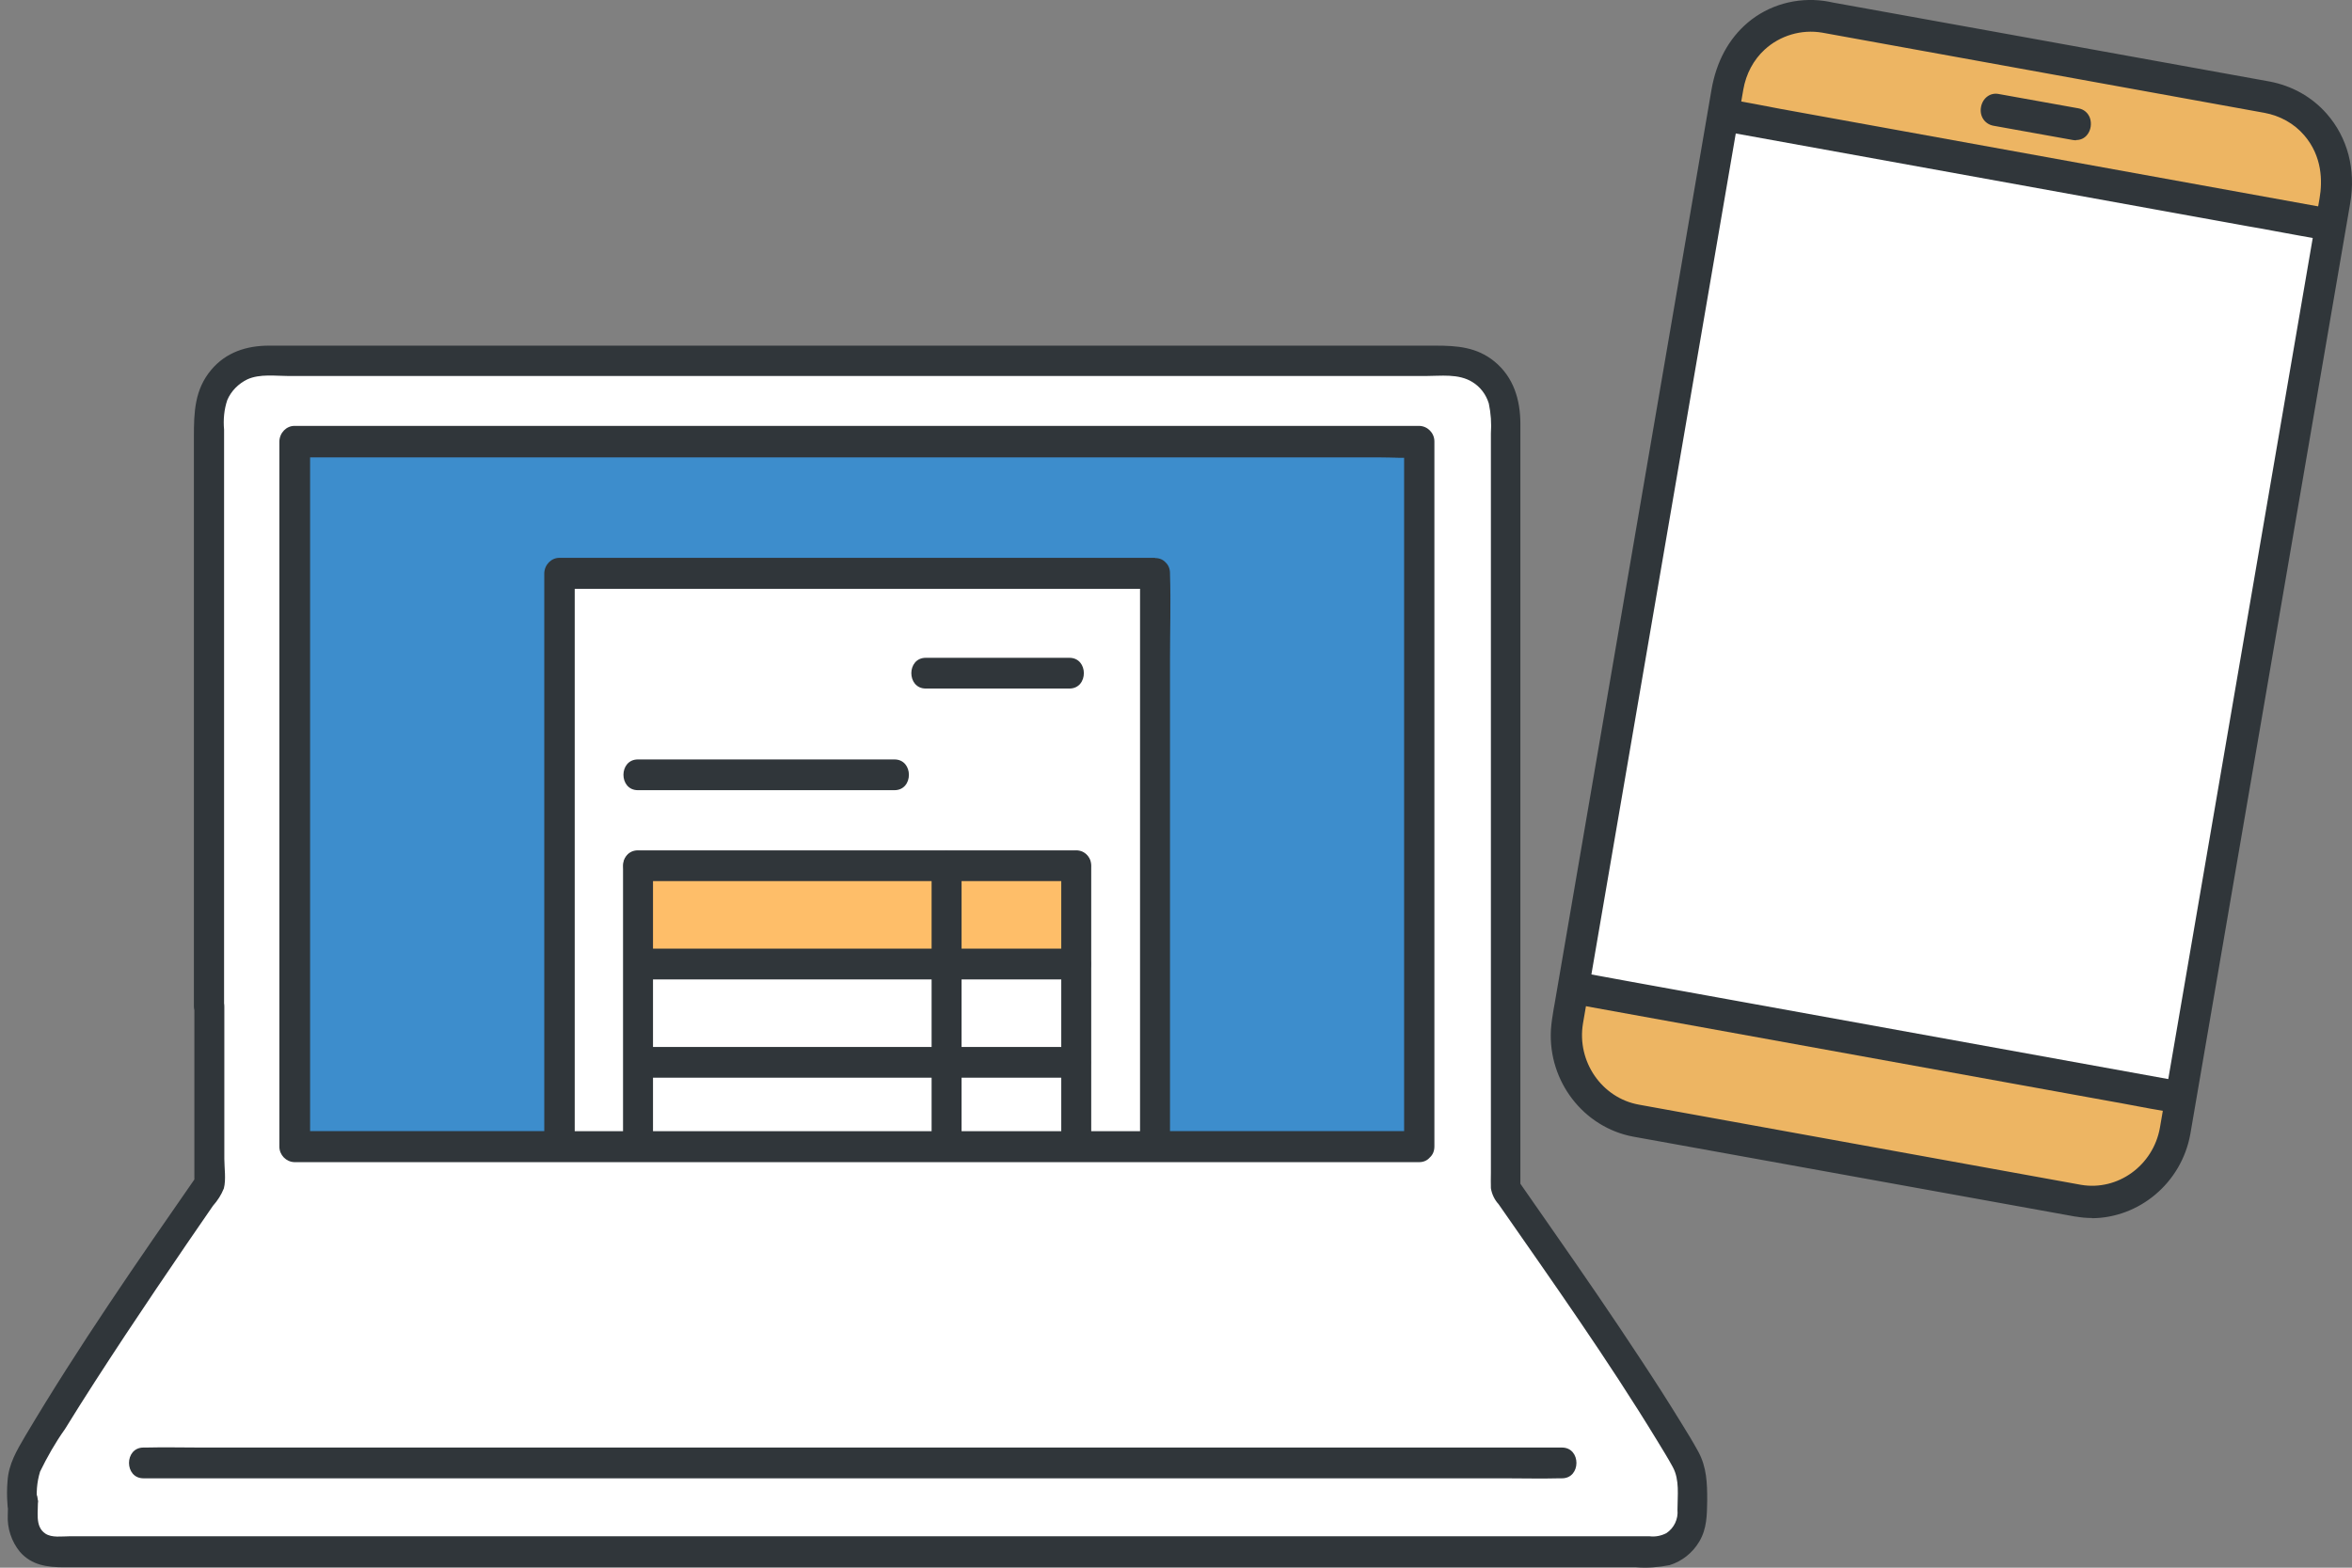
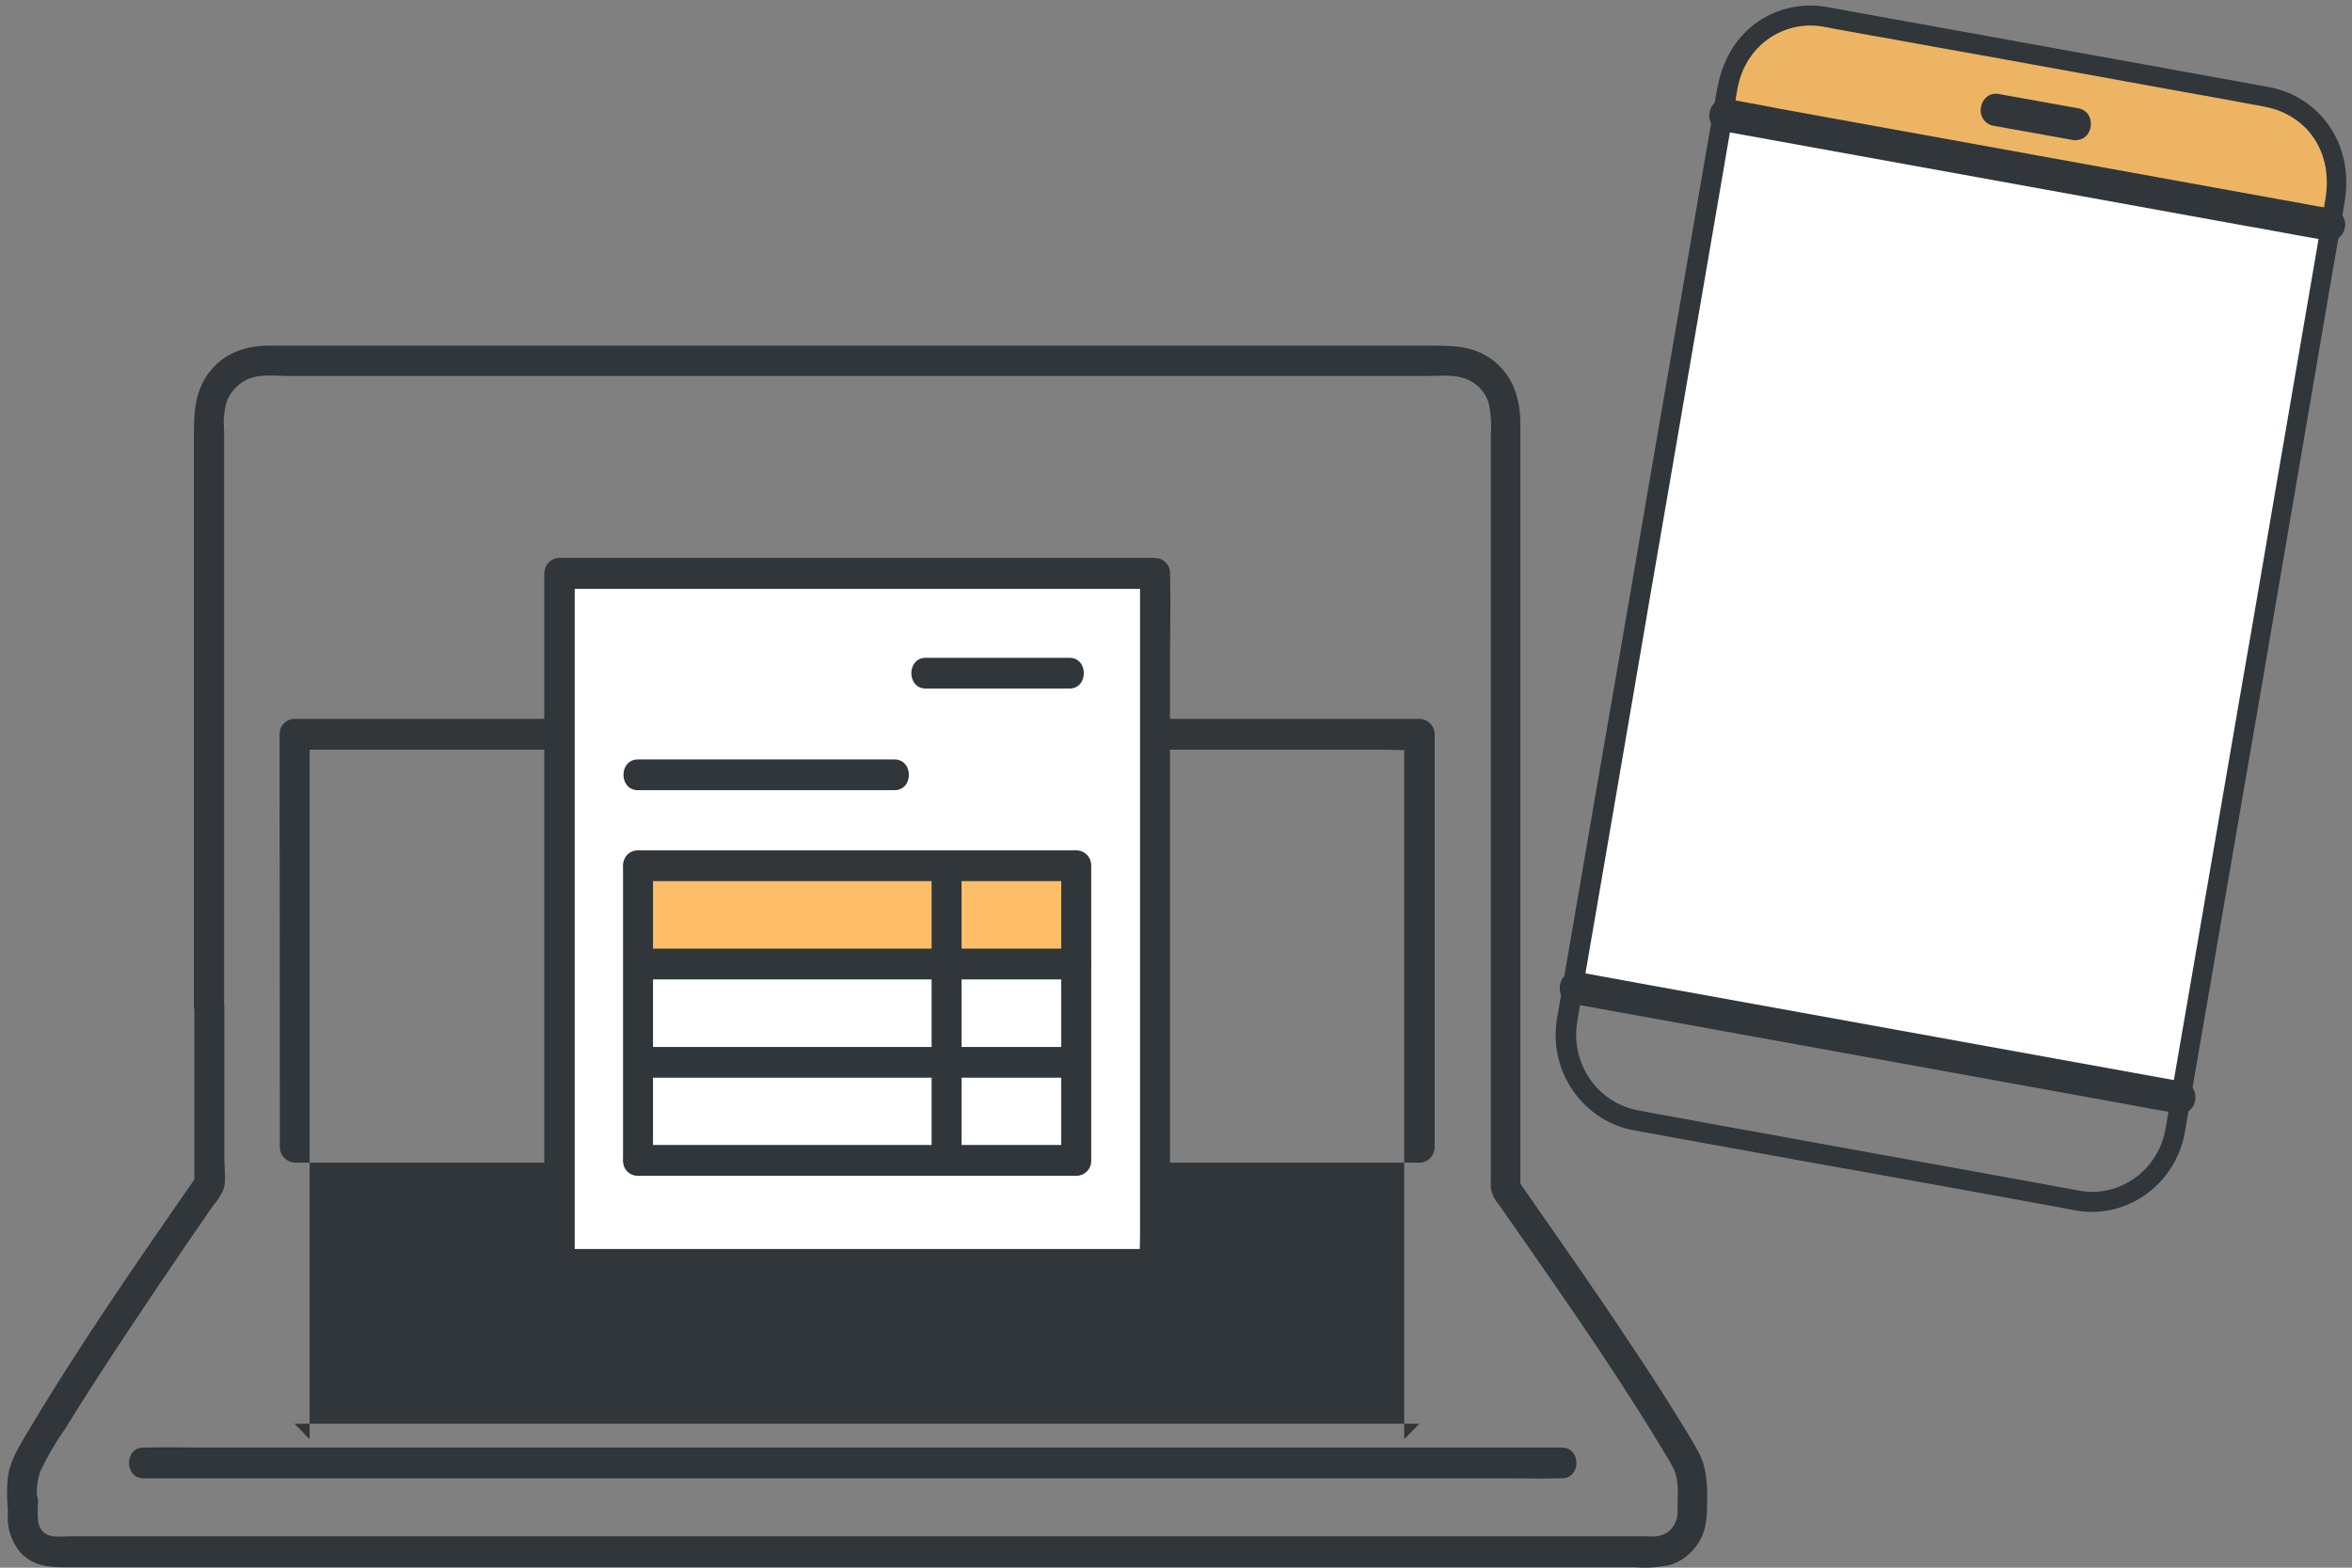
<svg xmlns="http://www.w3.org/2000/svg" fill="none" height="90" viewBox="0 0 135 90" width="135">
  <rect x="0" y="0" width="135" height="90" fill="#808080" stroke="none" />
-   <path d="m89.966 58.611c-.467 2.684 1.28 5.246 3.894 5.711l25.433 4.602c2.614.479 5.108-1.315 5.561-3.999l.334-1.917c-10.856-1.972-24.033-4.355-34.889-6.314z" fill="#edb563" />
  <path d="m134.056 11.285c.467-2.684-1.28-5.246-3.894-5.711l-25.433-4.602c-2.614-.479-5.108 1.315-5.561 3.999l-.28 1.616c10.856 1.959 24.019 4.355 34.888 6.314z" fill="#edb563" />
  <path d="m114.478 6.875c1.521.274 3.054.548 4.575.822.707.123.907-1.013.2-1.137-1.52-.274-3.054-.548-4.575-.822-.706-.123-.906 1.013-.2 1.137z" fill="#30363a" />
  <path d="m119.16 8.053s-.107-0-.174-.014l-4.574-.822c-.494-.096-.8-.548-.707-1.068.093-.52.533-.849 1.013-.753l4.575.822c.32.055.56.26.667.562.106.315.053.698-.16.959-.16.205-.387.301-.64.301zm-4.628-1.507 4.574.822c.08 0 .147 0.0.187-.055.053-.068.08-.192.053-.288-.026-.068-.08-.11-.16-.123l-4.574-.822c-.187-.027-.24.123-.24.192s-.014.233.16.274z" fill="#30363a" />
  <path d="m132.803 12.724c-5.548-1-33.168-5.999-33.795-6.123h-.107c-1.347 7.794-7.149 41.64-8.602 50.092.067 0 .107.014.107.014.707.123 33.981 6.15 34.755 6.287h.04c1.454-8.451 7.268-42.298 8.602-50.105h-.04c-.067-.014-.4-.082-.947-.178z" fill="#fff" />
  <path d="m119.386 68.363-1.787-.329c-1.507-.274-3.001-.548-4.508-.822l-5.921-1.069-6.029-1.096c-1.6-.288-3.214-.575-4.814-.877-.773-.137-1.547-.274-2.307-.425-2.307-.425-3.881-2.671-3.494-5.054.053-.315.107-.644.16-.959l.453-2.657.694-4.027.867-5.054 1-5.821 1.067-6.246 1.094-6.342 2.014-11.725.814-4.739.613-3.575.36-2.082c.027-.123.04-.26.067-.384.173-.959.627-1.836 1.333-2.493.974-.904 2.308-1.288 3.588-1.055.173.027.333.055.507.096 1.12.205 2.24.411 3.361.603 1.8.329 3.601.658 5.401.973l11.696 2.123c1.227.219 2.454.438 3.681.671.24.041.48.082.734.137.946.178 1.827.657 2.48 1.397.947 1.109 1.2 2.507.96 3.918l-2.64 15.382-1.04 6.082c-.361 2.109-.721 4.219-1.094 6.328l-1.08 6.274-1.014 5.89-.893 5.191-.721 4.178-.493 2.849c-.067.397-.133.794-.2 1.192-.414 2.356-2.614 3.945-4.908 3.548-.72-.123-.907 1.014-.2 1.137 2.894.493 5.681-1.507 6.215-4.479.066-.356.12-.726.186-1.082l.481-2.794.72-4.164.893-5.219 1.027-5.972 1.094-6.328 1.093-6.397c.347-2.055.707-4.109 1.054-6.164l.947-5.534.787-4.616.587-3.383.306-1.78c.294-1.74-.093-3.507-1.267-4.849-.813-.918-1.88-1.52-3.08-1.74-.227-.041-.454-.082-.681-.123l-3.68-.671c-1.868-.342-3.735-.671-5.602-1.014-2.067-.37-4.134-.753-6.201-1.123-1.827-.329-3.641-.657-5.468-.986l-3.321-.603c-.214-.041-.414-.082-.627-.11-1.454-.205-2.987.205-4.134 1.164-1.121.945-1.721 2.219-1.974 3.657l-.347 2-.614 3.548-.814 4.753-.974 5.657-1.067 6.178-1.094 6.41-1.094 6.328-1.014 5.863-2.014 11.725c-.08.479-.187.972-.213 1.466-.147 2.794 1.774 5.26 4.454 5.767.747.137 1.507.274 2.254.411l4.841.877c2.027.37 4.054.74 6.082 1.096l6.001 1.082c1.507.274 3.001.548 4.508.822l1.707.315c.707.123.907-1.014.2-1.137z" fill="#30363a" />
-   <path d="m120.08 69.925c-.307 0-.627-.027-.934-.082 0 0-.013 0-.027 0l-23.859-4.315c-.507-.096-1.014-.178-1.52-.274-2.841-.534-4.881-3.164-4.721-6.123.027-.411.093-.822.16-1.219l.053-.288 9.002-52.461c.28-1.63.987-2.931 2.081-3.863 1.2-1.014 2.8-1.466 4.388-1.247.173.027.346.055.52.096l9.402 1.698 15.657 2.835c1.28.247 2.414.877 3.268 1.849 1.2 1.37 1.68 3.192 1.347 5.137l-9.176 53.434c-.507 2.822-2.947 4.822-5.655 4.835zm.08-1.164c.013.11.013.219 0 .329 0 .055-.027.096-.04.151 2.387-.014 4.521-1.781 4.961-4.26l9.175-53.434c.294-1.726-.12-3.342-1.186-4.548-.761-.863-1.761-1.425-2.895-1.644l-25.072-4.534c-.16-.027-.334-.055-.494-.082-1.373-.192-2.827.219-3.867 1.096-.974.822-1.601 1.986-1.854 3.452l-9.056 52.763c-.067.37-.133.753-.16 1.137-.133 2.616 1.667 4.945 4.174 5.41.507.096 1.0.178 1.507.274l23.045 4.178c0-.069 0-.151 0-.219 0-.082.04-.164.067-.246l-24.54-4.452c-2.494-.452-4.174-2.904-3.761-5.452l9.202-53.626c.187-1.055.68-1.986 1.427-2.685 1.027-.959 2.467-1.384 3.868-1.137l25.392 4.602c1.054.192 2.001.726 2.668 1.507.96 1.123 1.32 2.575 1.04 4.205l-9.162 53.365c-.4 2.246-2.321 3.849-4.468 3.89zm-.934.397h.013c.187.027.24-.123.24-.192s.014-.233-.16-.274c-.2-.027-.24.151-.253.205-.013.082 0 .219.147.26zm.227-1.137c2.107.356 4.134-1.109 4.521-3.274l9.162-53.352c.174-.986.16-2.424-.88-3.63-.574-.671-1.387-1.123-2.281-1.287l-25.379-4.603c-1.2-.205-2.427.164-3.308.973-.64.589-1.067 1.383-1.227 2.301l-9.202 53.612c-.36 2.178 1.08 4.274 3.214 4.657z" fill="#30363a" />
  <path d="m90.299 57.282c1.214.219 2.427.438 3.654.657 2.734.493 5.455.986 8.189 1.479 3.281.589 6.548 1.192 9.829 1.781 2.854.52 5.708 1.027 8.562 1.548 1.467.26 2.934.548 4.401.794.04 0 .08 0.0.107.014.707.123.907-1.014.2-1.137-1.227-.219-2.454-.438-3.681-.671-2.734-.493-5.468-.986-8.202-1.479-3.281-.589-6.548-1.192-9.829-1.78-2.854-.52-5.708-1.027-8.549-1.548-1.454-.26-2.907-.548-4.374-.794-.04 0-.067 0-.107-.014-.707-.123-.907 1.014-.2 1.137z" fill="#30363a" />
  <path d="m125.161 63.925s-.107 0-.174-.014l-.053-.356-.053.342c-1.001-.164-1.987-.342-2.974-.534l-31.661-5.739c-.32-.055-.56-.26-.667-.562-.107-.315-.053-.698.16-.959.2-.246.493-.356.814-.288h.093c.974.178 1.947.356 2.907.534l31.741 5.752c.32.055.56.26.667.561.107.315.053.699-.16.959-.16.205-.387.315-.64.315zm-34.782-7.45s-.107.027-.133.068c-.053.069-.08.192-.053.288.013.041.053.096.16.123l31.675 5.739c.987.178 1.973.37 2.96.534l.12.027c.08 0 .147 0 .187-.055.053-.069.08-.192.053-.288-.013-.041-.053-.096-.16-.123l-31.741-5.752c-.96-.178-1.92-.356-2.894-.52h-.12s-.04-.027-.053-.027z" fill="#30363a" />
  <path d="m98.902 7.176c1.213.219 2.427.438 3.654.657 2.734.493 5.454.986 8.188 1.479 3.281.589 6.549 1.192 9.83 1.781 2.854.52 5.708 1.027 8.562 1.548 1.467.26 2.934.548 4.401.794.04 0 .08 0 .106.014.707.123.907-1.014.2-1.137-1.227-.219-2.453-.439-3.68-.671-2.734-.493-5.468-.986-8.202-1.479-3.281-.589-6.549-1.192-9.83-1.781-2.854-.52-5.708-1.027-8.548-1.547-1.454-.26-2.908-.548-4.375-.794-.04 0-.067-0-.107-.014-.707-.123-.907 1.014-.2 1.137z" fill="#30363a" />
  <path d="m133.75 13.819s-.107 0-.16-.014l-.054-.356-.053.342c-.96-.164-1.934-.342-2.894-.52-.507-.096-1.014-.192-1.52-.274l-30.235-5.478c-.493-.096-.8-.548-.707-1.068.093-.52.533-.836 1.014-.753h.107c.974.178 1.947.356 2.921.548l31.714 5.752c.494.096.8.548.707 1.068-.08.452-.44.767-.854.767zm-34.795-6.985 30.234 5.478c.506.096 1.013.192 1.52.274.96.178 1.92.356 2.881.52h.08c.213.069.266-.11.28-.178 0-.069.013-.233-.174-.274l-31.714-5.752c-.974-.178-1.947-.356-2.921-.52l-.12-.027c-.187-.041-.227.123-.24.192 0 .068-.013.233.173.274z" fill="#30363a" />
-   <path d="m81.479 65.83c-2.854 0-8.055 0-14.35 0-10.856 0-24.98 0-35.876.014-6.242 0-11.43 0-14.337 0 0 0-.013-29.477-.013-40.49 9.522 0 64.549-.027 64.549-.027 0 9.999.013 28.573.013 40.476z" fill="#3d8dcc" />
-   <path d="m16.05 25.368v18.56c0 6.068.013 12.136.013 18.204v3.726c0 .479.387.876.867.89h9.602 14.03 15.604 14.364 10.123.827c.467 0 .854-.397.867-.89v-16.04c0-5.588 0-11.177 0-16.779v-7.657c0-.479-.387-.877-.867-.89h-5.561-13.67-17.218-16.337c-3.668 0-7.335 0-11.016 0h-.76c-1.107 0-1.107 1.767 0 1.767h10.042 15.977 17.351 14.297 4.614c.72 0 1.454.055 2.174 0h.093l-.867-.89v14.684 17.149 8.643l.867-.89h-9.456-13.95-15.604-14.43-10.269-.854l.867.89c0-3.561 0-7.123 0-10.684v-20.423c0-3.123 0-6.246 0-9.369 0-1.137-1.72-1.137-1.72 0z" fill="#30363a" />
+   <path d="m16.05 25.368v18.56c0 6.068.013 12.136.013 18.204v3.726c0 .479.387.876.867.89h9.602 14.03 15.604 14.364 10.123.827c.467 0 .854-.397.867-.89v-16.04v-7.657c0-.479-.387-.877-.867-.89h-5.561-13.67-17.218-16.337c-3.668 0-7.335 0-11.016 0h-.76c-1.107 0-1.107 1.767 0 1.767h10.042 15.977 17.351 14.297 4.614c.72 0 1.454.055 2.174 0h.093l-.867-.89v14.684 17.149 8.643l.867-.89h-9.456-13.95-15.604-14.43-10.269-.854l.867.89c0-3.561 0-7.123 0-10.684v-20.423c0-3.123 0-6.246 0-9.369 0-1.137-1.72-1.137-1.72 0z" fill="#30363a" />
  <path d="m66.288 32.915h-34.182v39.682h34.182z" fill="#fff" />
  <path d="m66.289 32.025h-34.182c-.467 0-.854.397-.867.89v39.681c0 .479.387.877.867.89h34.182c.467 0 .854-.397.867-.89v-34.819c0-1.589.053-3.192 0-4.794v-.069c0-1.137-1.72-1.137-1.72 0v38.011c0 .52-.04 1.068 0 1.589v.082l.867-.89h-34.182l.867.89v-39.681l-.867.89h34.182c1.107 0 1.107-1.767 0-1.767z" fill="#30363a" />
  <path d="m36.615 45.364h14.724c1.107 0 1.107-1.765 0-1.765h-14.724c-1.107 0-1.107 1.765 0 1.765z" fill="#30363a" />
  <path d="m37.095 49.708h-.48v5.643h25.153v-5.643z" fill="#febe69" />
  <g fill="#30363a">
    <path d="m53.472 49.708v16.916h1.72v-.424c0-1.137-1.72-1.137-1.72 0v.424c0 1.137 1.72 1.137 1.72 0v-16.916c0-1.137-1.72-1.137-1.72 0z" />
    <path d="m36.761 56.227h25.02c1.107 0 1.107-1.766 0-1.766h-25.02c-1.107 0-1.107 1.766 0 1.766z" />
    <path d="m36.841 61.87h24.926c1.107 0 1.107-1.766 0-1.766h-24.926c-1.107 0-1.107 1.766 0 1.766z" />
    <path d="m62.634 66.624v-16.916c0-1.137-1.72-1.137-1.72 0v16.916c0 1.137 1.72 1.137 1.72 0z" />
    <path d="m36.615 67.5h25.153c1.107 0 1.107-1.766 0-1.766h-25.153c-1.107 0-1.107 1.766 0 1.766z" />
    <path d="m35.761 49.708v16.916c0 1.137 1.72 1.137 1.72 0v-16.916c0-1.137-1.72-1.137-1.72 0z" />
    <path d="m61.767 48.818h-25.153c-1.107 0-1.107 1.766 0 1.766h25.153c1.107 0 1.107-1.766 0-1.766z" />
    <path d="m53.139 39.529h8.242c1.107 0 1.107-1.765 0-1.765h-8.242c-1.107 0-1.107 1.765 0 1.765z" />
  </g>
-   <path d="m96.736 83.746c-2.587-4.534-7.869-12.013-10.336-15.56 0-12.533 0-32.203 0-44.311 0-1.767-1.387-3.192-3.107-3.192-15.897 0-54.76.014-68.177.027-1.72 0-3.107 1.425-3.107 3.192v33.833 10.218c-2.427 3.506-7.735 11.218-10.349 15.793-.253.452-.387.973-.387 1.493v1.959c0 1.027.814 1.849 1.8 1.849h91.876c1.187 0 2.16-.986 2.16-2.219 0-.575 0-1.137 0-1.603 0-.52-.133-1.041-.387-1.479zm-29.607-17.916c-10.856 0-24.979 0-35.875.014-6.242 0-11.43 0-14.337 0 0 0-.013-29.477-.013-40.49 9.522 0 64.549-.028 64.549-.028 0 9.999.013 28.573.013 40.476-2.854 0-8.055 0-14.35 0z" fill="#fff" />
  <path d="m12.862 57.735v-19.519c0-3.137 0-6.273 0-9.41v-4.137c-.053-.575 0-1.164.187-1.712.227-.52.64-.931 1.147-1.178.72-.329 1.627-.192 2.401-.192h22.072 15.671 15.124 12.336c.893 0 1.907-.151 2.707.342.454.274.787.712.947 1.233.12.562.16 1.151.12 1.726v8.246 18.82 9.177 6.191c0 .301-.013.589 0 .89.053.342.213.671.44.918 3.107 4.465 6.255 8.903 9.095 13.561.307.507.627 1.014.907 1.534.4.74.267 1.63.267 2.452.053.534-.2 1.055-.64 1.342-.293.151-.627.219-.96.178h-90.702c-.427 0-1.0.096-1.374-.151-.64-.425-.387-1.301-.44-1.972-.067-.945-1.467-1.26-1.694-.233-.027.178-.027.37-.04.548h1.72c-.093-.644-.04-1.288.147-1.904.413-.849.88-1.671 1.427-2.438 1.12-1.822 2.281-3.603 3.454-5.383 1.16-1.753 2.347-3.506 3.534-5.246.507-.726 1-1.466 1.507-2.192.267-.301.48-.63.627-1.0.133-.507.027-1.178.027-1.698v-8.753c0-1.137-1.72-1.137-1.72 0v10.218l.12-.452c-3.387 4.876-6.788 9.78-9.829 14.903-.48.822-.947 1.589-1.014 2.575-.04.466-.04.918 0 1.383 0 .493.387.89.867.89.48 0 .867-.397.867-.89.013-.151.067-.534-.027-.082l-1.694-.233c.027.288 0 .589 0 .877-.04.767.213 1.534.694 2.123.68.781 1.587.89 2.547.89h90.222c.64.055 1.294-0 1.921-.123.707-.219 1.32-.699 1.707-1.356.44-.74.44-1.534.453-2.37 0-.986-.027-1.89-.507-2.781-.307-.562-.64-1.109-.974-1.644-.747-1.219-1.52-2.425-2.307-3.616-1.654-2.52-3.361-5-5.081-7.465-.653-.945-1.32-1.89-1.974-2.836l.12.452c0-5.767 0-11.52 0-17.286 0-6.178 0-12.355 0-18.533 0-2.685 0-5.383 0-8.068 0-1.397-.387-2.698-1.494-3.603-1.014-.822-2.134-.904-3.374-.904h-11.909-14.79-15.524-14.123-10.616c-1.267 0-2.454.37-3.308 1.383-.96 1.137-1 2.438-1 3.849v8.698 19.519 4.465c0 1.137 1.72 1.137 1.72 0z" fill="#30363a" />
  <path d="m89.654 83.103h-78.112c-1.054 0-2.12-.027-3.174 0h-.133c-1.107 0-1.107 1.766 0 1.766h78.112c1.054 0 2.12.027 3.174 0h.133c1.107 0 1.107-1.766 0-1.766z" fill="#30363a" />
-   <path d="m81.479 64.94c-8.162 0-16.337 0-24.499 0-8.989 0-17.964 0-26.953 0-4.361 0-8.736 0-13.097 0l.867.89c0-3.548 0-7.095 0-10.643 0-6.808 0-13.629 0-20.437 0-3.137 0-6.274 0-9.41l-.867.89h10.042 15.977 17.351 14.297 4.614c.72 0 1.454.055 2.174 0h.093l-.867-.89v14.684 17.149 8.643c0 1.137 1.72 1.137 1.72 0 0-5.342 0-10.698 0-16.04 0-5.589 0-11.177 0-16.779 0-2.548 0-5.109 0-7.657 0-.479-.387-.877-.867-.89h-5.561-13.67-17.218-16.337-11.016-.76c-.467 0-.854.397-.867.89v18.505 18.231 3.753c0 .479.387.877.867.89h24.659 26.953 12.937c1.107 0 1.107-1.767 0-1.767z" fill="#30363a" />
</svg>